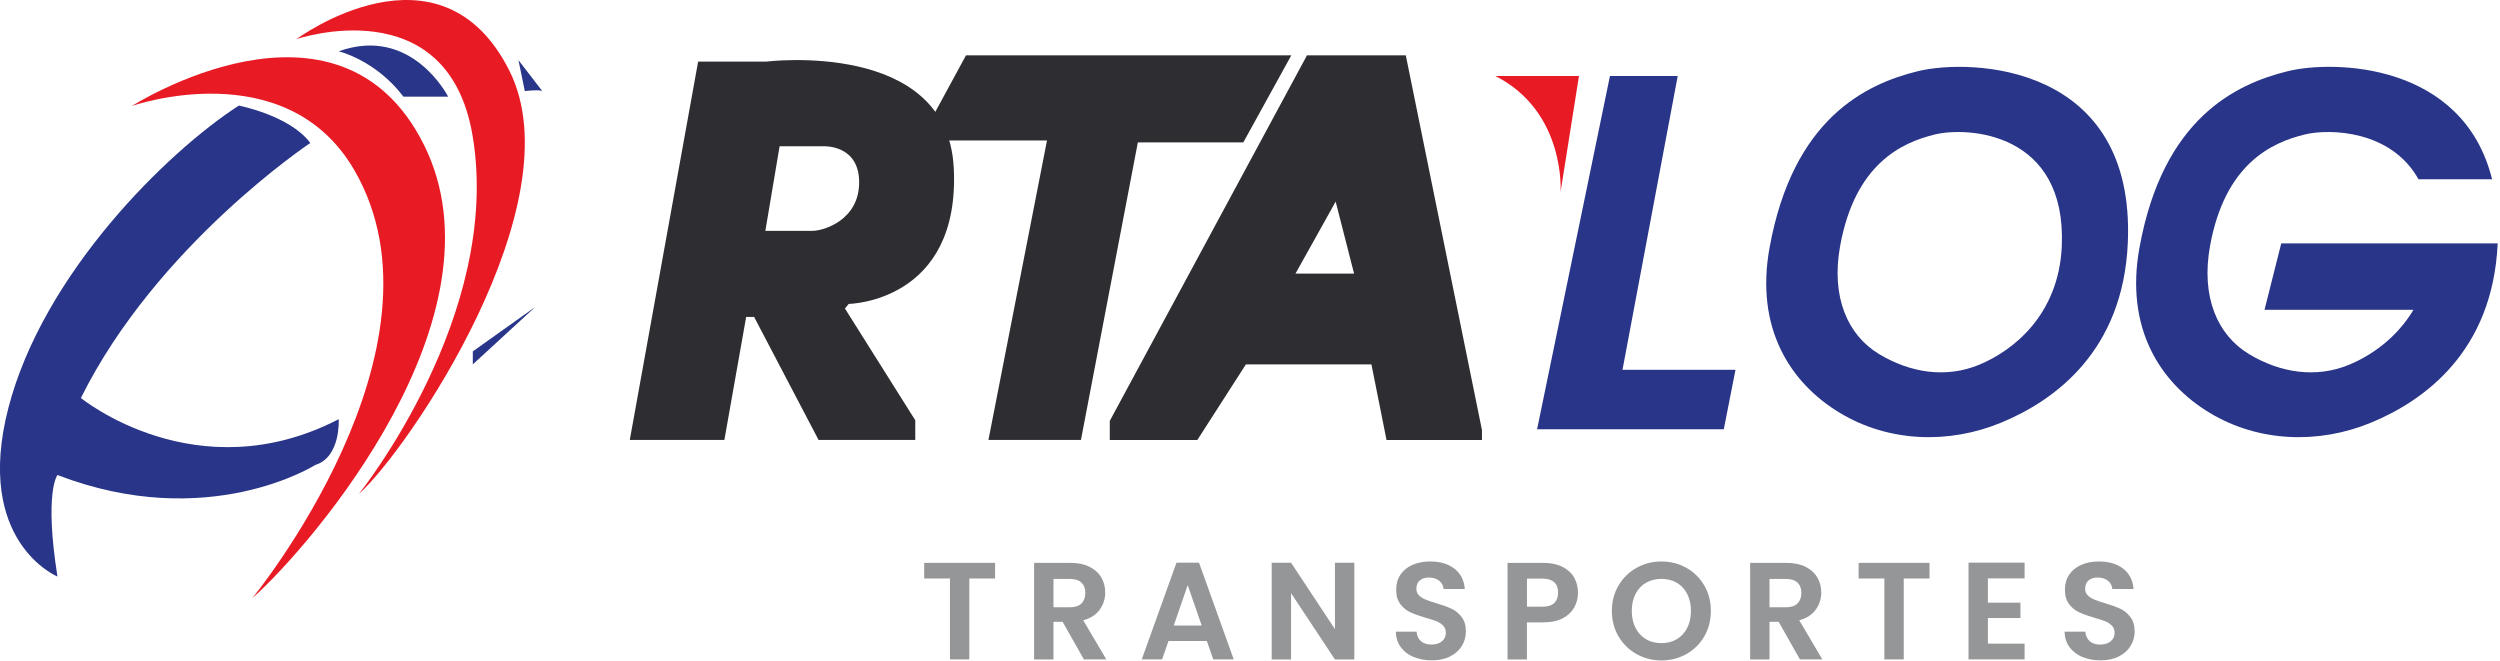
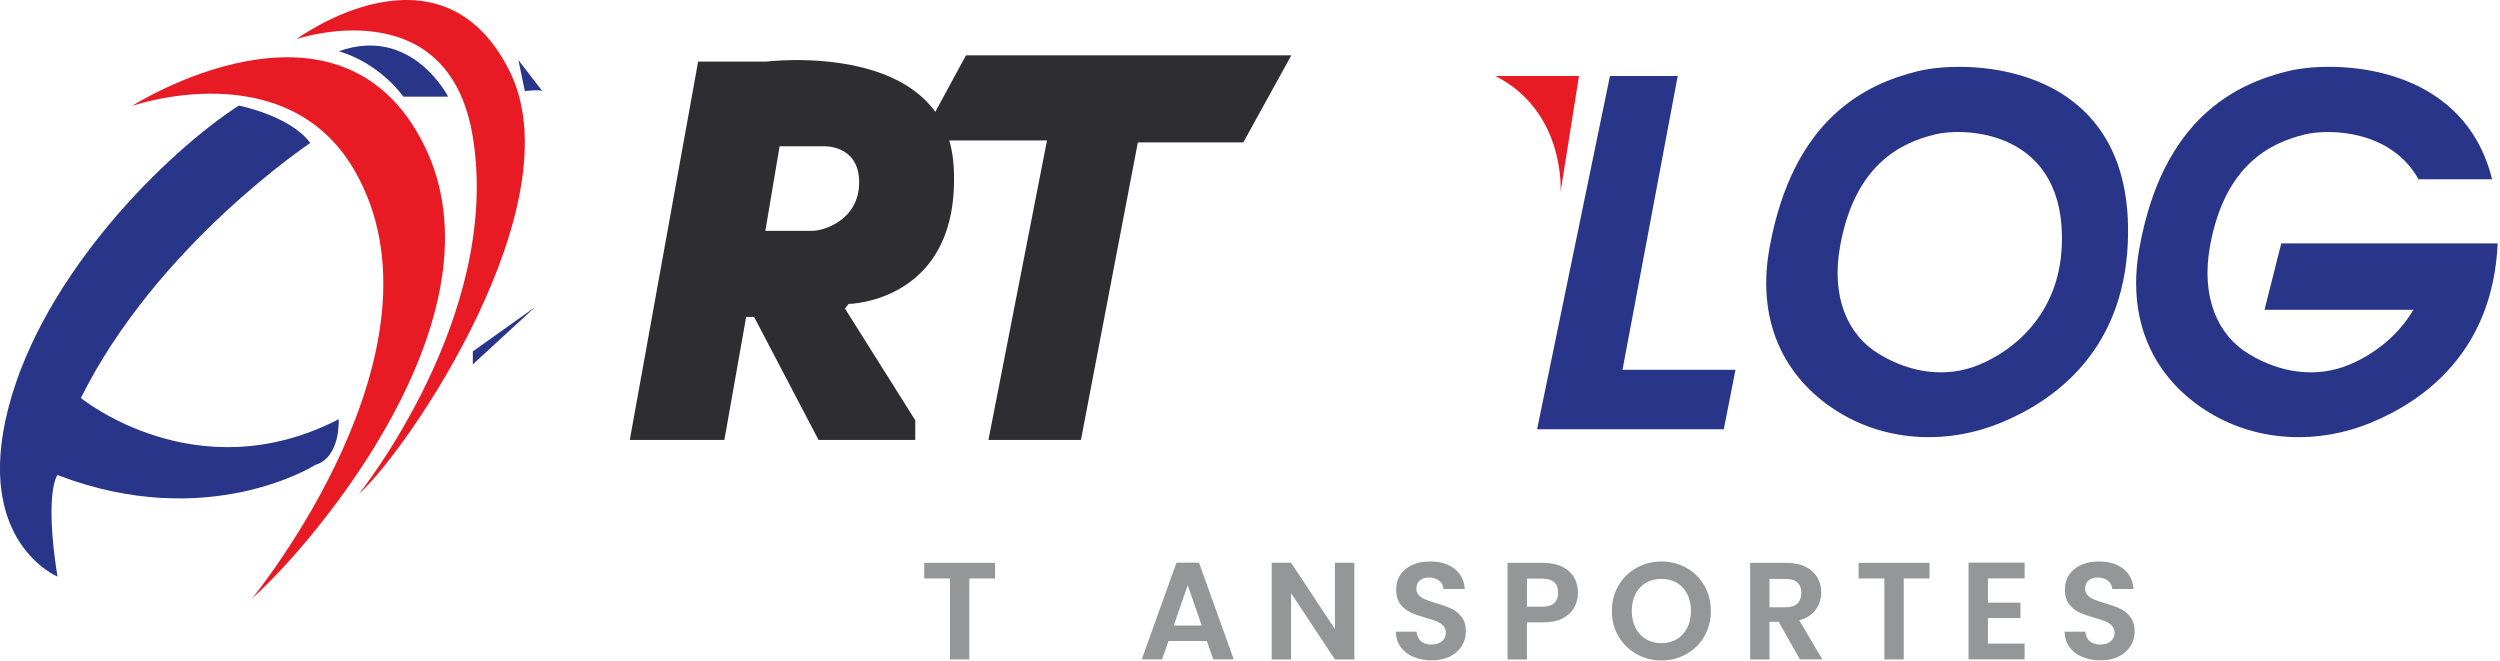
<svg xmlns="http://www.w3.org/2000/svg" width="560" height="148" viewBox="0 0 560 148" fill="none">
  <g clip-path="url(#clip0_7_11)">
    <path d="M360.63 17.02H375.81L363.44 82.83H388.75L386.13 96.15H344.31L360.63 17.02Z" fill="#283588" />
    <path d="M29.5 23.77C29.5 23.77 75.81 -5.86 94.94 32.39C114.07 70.64 70 122.01 56.5 134.01C56.5 134.01 102.47 78 79.38 38.13C64.03 11.63 29.5 23.75 29.5 23.75V23.77Z" fill="#E81B25" />
    <path d="M66.41 8.76C66.41 8.76 98.64 -15.08 114.13 15.9C129.01 45.65 91.31 100.93 80.38 110.65C80.38 110.65 112.63 70.65 105.86 30.4C100.28 -2.76 66.41 8.76 66.41 8.76Z" fill="#E81B25" />
    <path d="M121.47 20.4L116.13 13.46L117.56 20.4C117.56 20.4 120.82 20.02 121.48 20.4H121.47Z" fill="#283588" />
    <path d="M105.91 81.62L119.88 68.77L105.91 78.71V81.62Z" fill="#283588" />
    <path d="M90.37 21.65H100.38C100.38 21.65 92.26 5.62 75.88 11.49C75.88 11.49 84.16 13.46 90.37 21.65Z" fill="#283588" />
    <path d="M53.5 23.65C53.5 23.65 65 25.9 69.5 32.03C69.5 32.03 35.12 54.91 18.12 89.15C18.12 89.15 44.03 110.37 75.87 93.9C75.87 93.9 76.37 102.4 70.62 104.15C70.62 104.15 46.62 119.4 12.87 106.4C12.87 106.4 9.87 110.15 12.87 129.15C12.87 129.15 -5.88 121.4 1.87 91.4C9.62 61.4 37.32 34.1 53.5 23.65Z" fill="#283588" />
    <path d="M213.63 37.49C212.13 8.74 171.63 13.8 171.63 13.8H156.38L141.07 98.55H162.26L167.14 70.99H168.92L183.36 98.55H205.02V94.14L189.27 69.11L190.11 68.08C190.11 68.08 215.22 67.7 213.64 37.49H213.63ZM181.94 51.71H171.44L174.63 32.77H184.57C184.57 32.77 192.45 32.39 192.45 40.83C192.45 49.27 184.57 51.71 181.95 51.71H181.94Z" fill="#2E2D31" />
    <path d="M216.38 12.4H289.25L278.5 31.9H254.88L242.13 98.55H221.41L234.53 31.46H206.03L216.38 12.4Z" fill="#2E2D31" />
-     <path d="M314.88 12.4H292.76L248.59 94.28V98.56H268.2L279.08 81.62H307.2L310.58 98.56H331.96V96.34L314.9 12.4H314.88ZM290.19 61.28L299.19 45.16L303.31 61.28H290.19Z" fill="#2E2D31" />
    <path d="M334.94 17.02H353.69L349.57 42.99C349.57 42.99 350.76 25.02 334.95 17.02H334.94Z" fill="#E81B25" />
    <path d="M429.63 15.94C417.88 18.82 401.63 26.56 396.38 55.48C393.1 73.56 401.05 85.83 412.17 92.51C423.07 99.06 436.51 99.53 448.26 94.67C460.26 89.71 475.57 78.66 476.63 54.4C478.38 14.15 441.38 13.07 429.63 15.94ZM461.84 55.15C461.17 70.54 450.93 78.57 443.32 81.71C435.86 84.79 427.86 83.49 420.94 79.33C413.88 75.09 410.11 66.56 412.19 55.09C415.52 36.74 425.92 31.95 433.38 30.13C440.84 28.31 462.95 29.61 461.84 55.15Z" fill="#283588" />
    <path d="M554.5 54.52H511L507.25 69.4H540.61C536.78 75.84 530.97 79.74 526.18 81.71C518.72 84.79 510.72 83.49 503.8 79.33C496.74 75.09 492.97 66.56 495.05 55.09C498.38 36.74 508.78 31.95 516.24 30.13C521.82 28.76 535.62 29.15 541.74 40.15H558.23C551.7 13.93 522.65 13.45 512.49 15.94C500.74 18.82 484.49 26.56 479.24 55.48C475.96 73.56 483.91 85.83 495.03 92.51C505.93 99.06 519.37 99.53 531.12 94.67C543.1 89.72 558.38 78.69 559.48 54.52H554.49H554.5Z" fill="#283588" />
-     <path d="M222.9 126.08V129.58H217.13V147.71H212.79V129.58H207.02V126.08H222.89H222.9Z" fill="#949698" />
-     <path d="M242.8 147.72L238.03 139.29H235.98V147.72H231.64V126.08H239.76C241.43 126.08 242.86 126.37 244.04 126.96C245.22 127.55 246.1 128.34 246.69 129.35C247.28 130.35 247.57 131.47 247.57 132.71C247.57 134.14 247.16 135.42 246.33 136.57C245.5 137.72 244.27 138.51 242.64 138.94L247.82 147.71H242.8V147.72ZM235.98 136.03H239.61C240.79 136.03 241.67 135.75 242.24 135.18C242.82 134.61 243.11 133.82 243.11 132.81C243.11 131.8 242.82 131.05 242.24 130.5C241.66 129.95 240.78 129.68 239.61 129.68H235.98V136.04V136.03Z" fill="#949698" />
+     <path d="M222.9 126.08V129.58H217.13V147.71H212.79V129.58H207.02V126.08H222.89H222.9" fill="#949698" />
    <path d="M270.36 143.59H261.74L260.31 147.71H255.75L263.53 126.04H268.58L276.36 147.71H271.77L270.34 143.59H270.36ZM269.18 140.12L266.05 131.07L262.92 140.12H269.18Z" fill="#949698" />
    <path d="M303.37 147.72H299.03L289.2 132.87V147.72H284.86V126.05H289.2L299.03 140.93V126.05H303.37V147.72Z" fill="#949698" />
    <path d="M316.62 147.16C315.41 146.64 314.45 145.9 313.75 144.93C313.05 143.96 312.69 142.81 312.67 141.49H317.32C317.38 142.38 317.7 143.08 318.27 143.6C318.84 144.12 319.62 144.38 320.61 144.38C321.6 144.38 322.42 144.14 323 143.65C323.58 143.16 323.87 142.53 323.87 141.74C323.87 141.1 323.67 140.57 323.28 140.16C322.89 139.75 322.4 139.42 321.81 139.18C321.22 138.94 320.41 138.68 319.38 138.39C317.97 137.98 316.83 137.57 315.95 137.17C315.07 136.77 314.32 136.16 313.69 135.34C313.06 134.52 312.74 133.43 312.74 132.07C312.74 130.79 313.06 129.67 313.7 128.72C314.34 127.77 315.24 127.04 316.4 126.53C317.56 126.02 318.88 125.77 320.37 125.77C322.6 125.77 324.42 126.31 325.81 127.4C327.2 128.48 327.97 130 328.12 131.94H323.35C323.31 131.2 322.99 130.58 322.4 130.1C321.81 129.62 321.03 129.37 320.06 129.37C319.21 129.37 318.54 129.59 318.03 130.02C317.52 130.45 317.27 131.08 317.27 131.91C317.27 132.49 317.46 132.97 317.84 133.35C318.22 133.73 318.7 134.04 319.27 134.28C319.84 134.52 320.64 134.79 321.67 135.1C323.08 135.51 324.22 135.93 325.11 136.34C326 136.75 326.76 137.37 327.4 138.2C328.04 139.03 328.36 140.11 328.36 141.45C328.36 142.61 328.06 143.68 327.46 144.67C326.86 145.66 325.98 146.45 324.83 147.04C323.67 147.63 322.3 147.92 320.71 147.92C319.2 147.92 317.84 147.66 316.63 147.15L316.62 147.16Z" fill="#949698" />
    <path d="M352.65 136.03C352.1 137.04 351.24 137.86 350.08 138.48C348.91 139.1 347.44 139.41 345.66 139.41H342.03V147.72H337.69V126.08H345.66C347.33 126.08 348.76 126.37 349.94 126.95C351.12 127.53 352 128.32 352.59 129.34C353.18 130.36 353.47 131.5 353.47 132.78C353.47 133.94 353.2 135.02 352.65 136.04V136.03ZM348.14 135.08C348.72 134.53 349.01 133.76 349.01 132.77C349.01 130.66 347.83 129.61 345.48 129.61H342.04V135.9H345.48C346.68 135.9 347.57 135.63 348.15 135.08H348.14Z" fill="#949698" />
    <path d="M366.58 146.51C364.89 145.56 363.54 144.24 362.55 142.56C361.56 140.88 361.06 138.97 361.06 136.84C361.06 134.71 361.56 132.84 362.55 131.15C363.54 129.46 364.88 128.15 366.58 127.2C368.27 126.25 370.13 125.77 372.16 125.77C374.19 125.77 376.07 126.25 377.76 127.2C379.44 128.15 380.78 129.47 381.76 131.15C382.74 132.83 383.23 134.73 383.23 136.84C383.23 138.95 382.74 140.88 381.76 142.56C380.78 144.24 379.44 145.56 377.75 146.51C376.06 147.46 374.2 147.94 372.17 147.94C370.14 147.94 368.28 147.47 366.59 146.51H366.58ZM375.6 143.18C376.59 142.59 377.37 141.75 377.93 140.65C378.49 139.56 378.77 138.28 378.77 136.84C378.77 135.4 378.49 134.13 377.93 133.04C377.37 131.96 376.6 131.12 375.6 130.54C374.61 129.96 373.46 129.67 372.16 129.67C370.86 129.67 369.71 129.96 368.7 130.54C367.7 131.12 366.92 131.95 366.36 133.04C365.8 134.12 365.52 135.39 365.52 136.84C365.52 138.29 365.8 139.56 366.36 140.65C366.92 141.75 367.7 142.59 368.7 143.18C369.7 143.77 370.85 144.06 372.16 144.06C373.47 144.06 374.61 143.77 375.6 143.18Z" fill="#949698" />
    <path d="M403.19 147.72L398.42 139.29H396.37V147.72H392.03V126.08H400.15C401.82 126.08 403.25 126.37 404.43 126.96C405.61 127.55 406.49 128.34 407.08 129.35C407.67 130.35 407.96 131.47 407.96 132.71C407.96 134.14 407.55 135.42 406.72 136.57C405.89 137.72 404.66 138.51 403.03 138.94L408.21 147.71H403.19V147.72ZM396.37 136.03H400C401.18 136.03 402.06 135.75 402.63 135.18C403.21 134.61 403.5 133.82 403.5 132.81C403.5 131.8 403.21 131.05 402.63 130.5C402.05 129.95 401.17 129.68 400 129.68H396.37V136.04V136.03Z" fill="#949698" />
    <path d="M432.21 126.08V129.58H426.44V147.71H422.1V129.58H416.33V126.08H432.2H432.21Z" fill="#949698" />
    <path d="M445.29 129.58V135H452.58V138.44H445.29V144.17H453.51V147.7H440.95V126.03H453.51V129.56H445.29V129.58Z" fill="#949698" />
    <path d="M466.42 147.16C465.21 146.64 464.25 145.9 463.55 144.93C462.85 143.96 462.49 142.81 462.47 141.49H467.12C467.18 142.38 467.5 143.08 468.07 143.6C468.64 144.12 469.42 144.38 470.41 144.38C471.4 144.38 472.22 144.14 472.8 143.65C473.38 143.16 473.67 142.53 473.67 141.74C473.67 141.1 473.47 140.57 473.08 140.16C472.69 139.75 472.2 139.42 471.61 139.18C471.02 138.94 470.21 138.68 469.18 138.39C467.77 137.98 466.63 137.57 465.75 137.17C464.87 136.77 464.12 136.16 463.49 135.34C462.86 134.52 462.54 133.43 462.54 132.07C462.54 130.79 462.86 129.67 463.5 128.72C464.14 127.77 465.04 127.04 466.2 126.53C467.36 126.02 468.68 125.77 470.17 125.77C472.4 125.77 474.22 126.31 475.61 127.4C477 128.48 477.77 130 477.92 131.94H473.15C473.11 131.2 472.79 130.58 472.2 130.1C471.61 129.62 470.83 129.37 469.86 129.37C469.01 129.37 468.34 129.59 467.83 130.02C467.32 130.45 467.07 131.08 467.07 131.91C467.07 132.49 467.26 132.97 467.64 133.35C468.02 133.73 468.5 134.04 469.07 134.28C469.64 134.52 470.44 134.79 471.47 135.1C472.88 135.51 474.02 135.93 474.91 136.34C475.8 136.75 476.56 137.37 477.2 138.2C477.84 139.03 478.16 140.11 478.16 141.45C478.16 142.61 477.86 143.68 477.26 144.67C476.66 145.66 475.78 146.45 474.63 147.04C473.47 147.63 472.1 147.92 470.51 147.92C469 147.92 467.64 147.66 466.43 147.15L466.42 147.16Z" fill="#949698" />
  </g>
  <defs>
    <clipPath id="clip0_7_11">
      <rect width="559.49" height="147.93" fill="white" />
    </clipPath>
  </defs>
</svg>